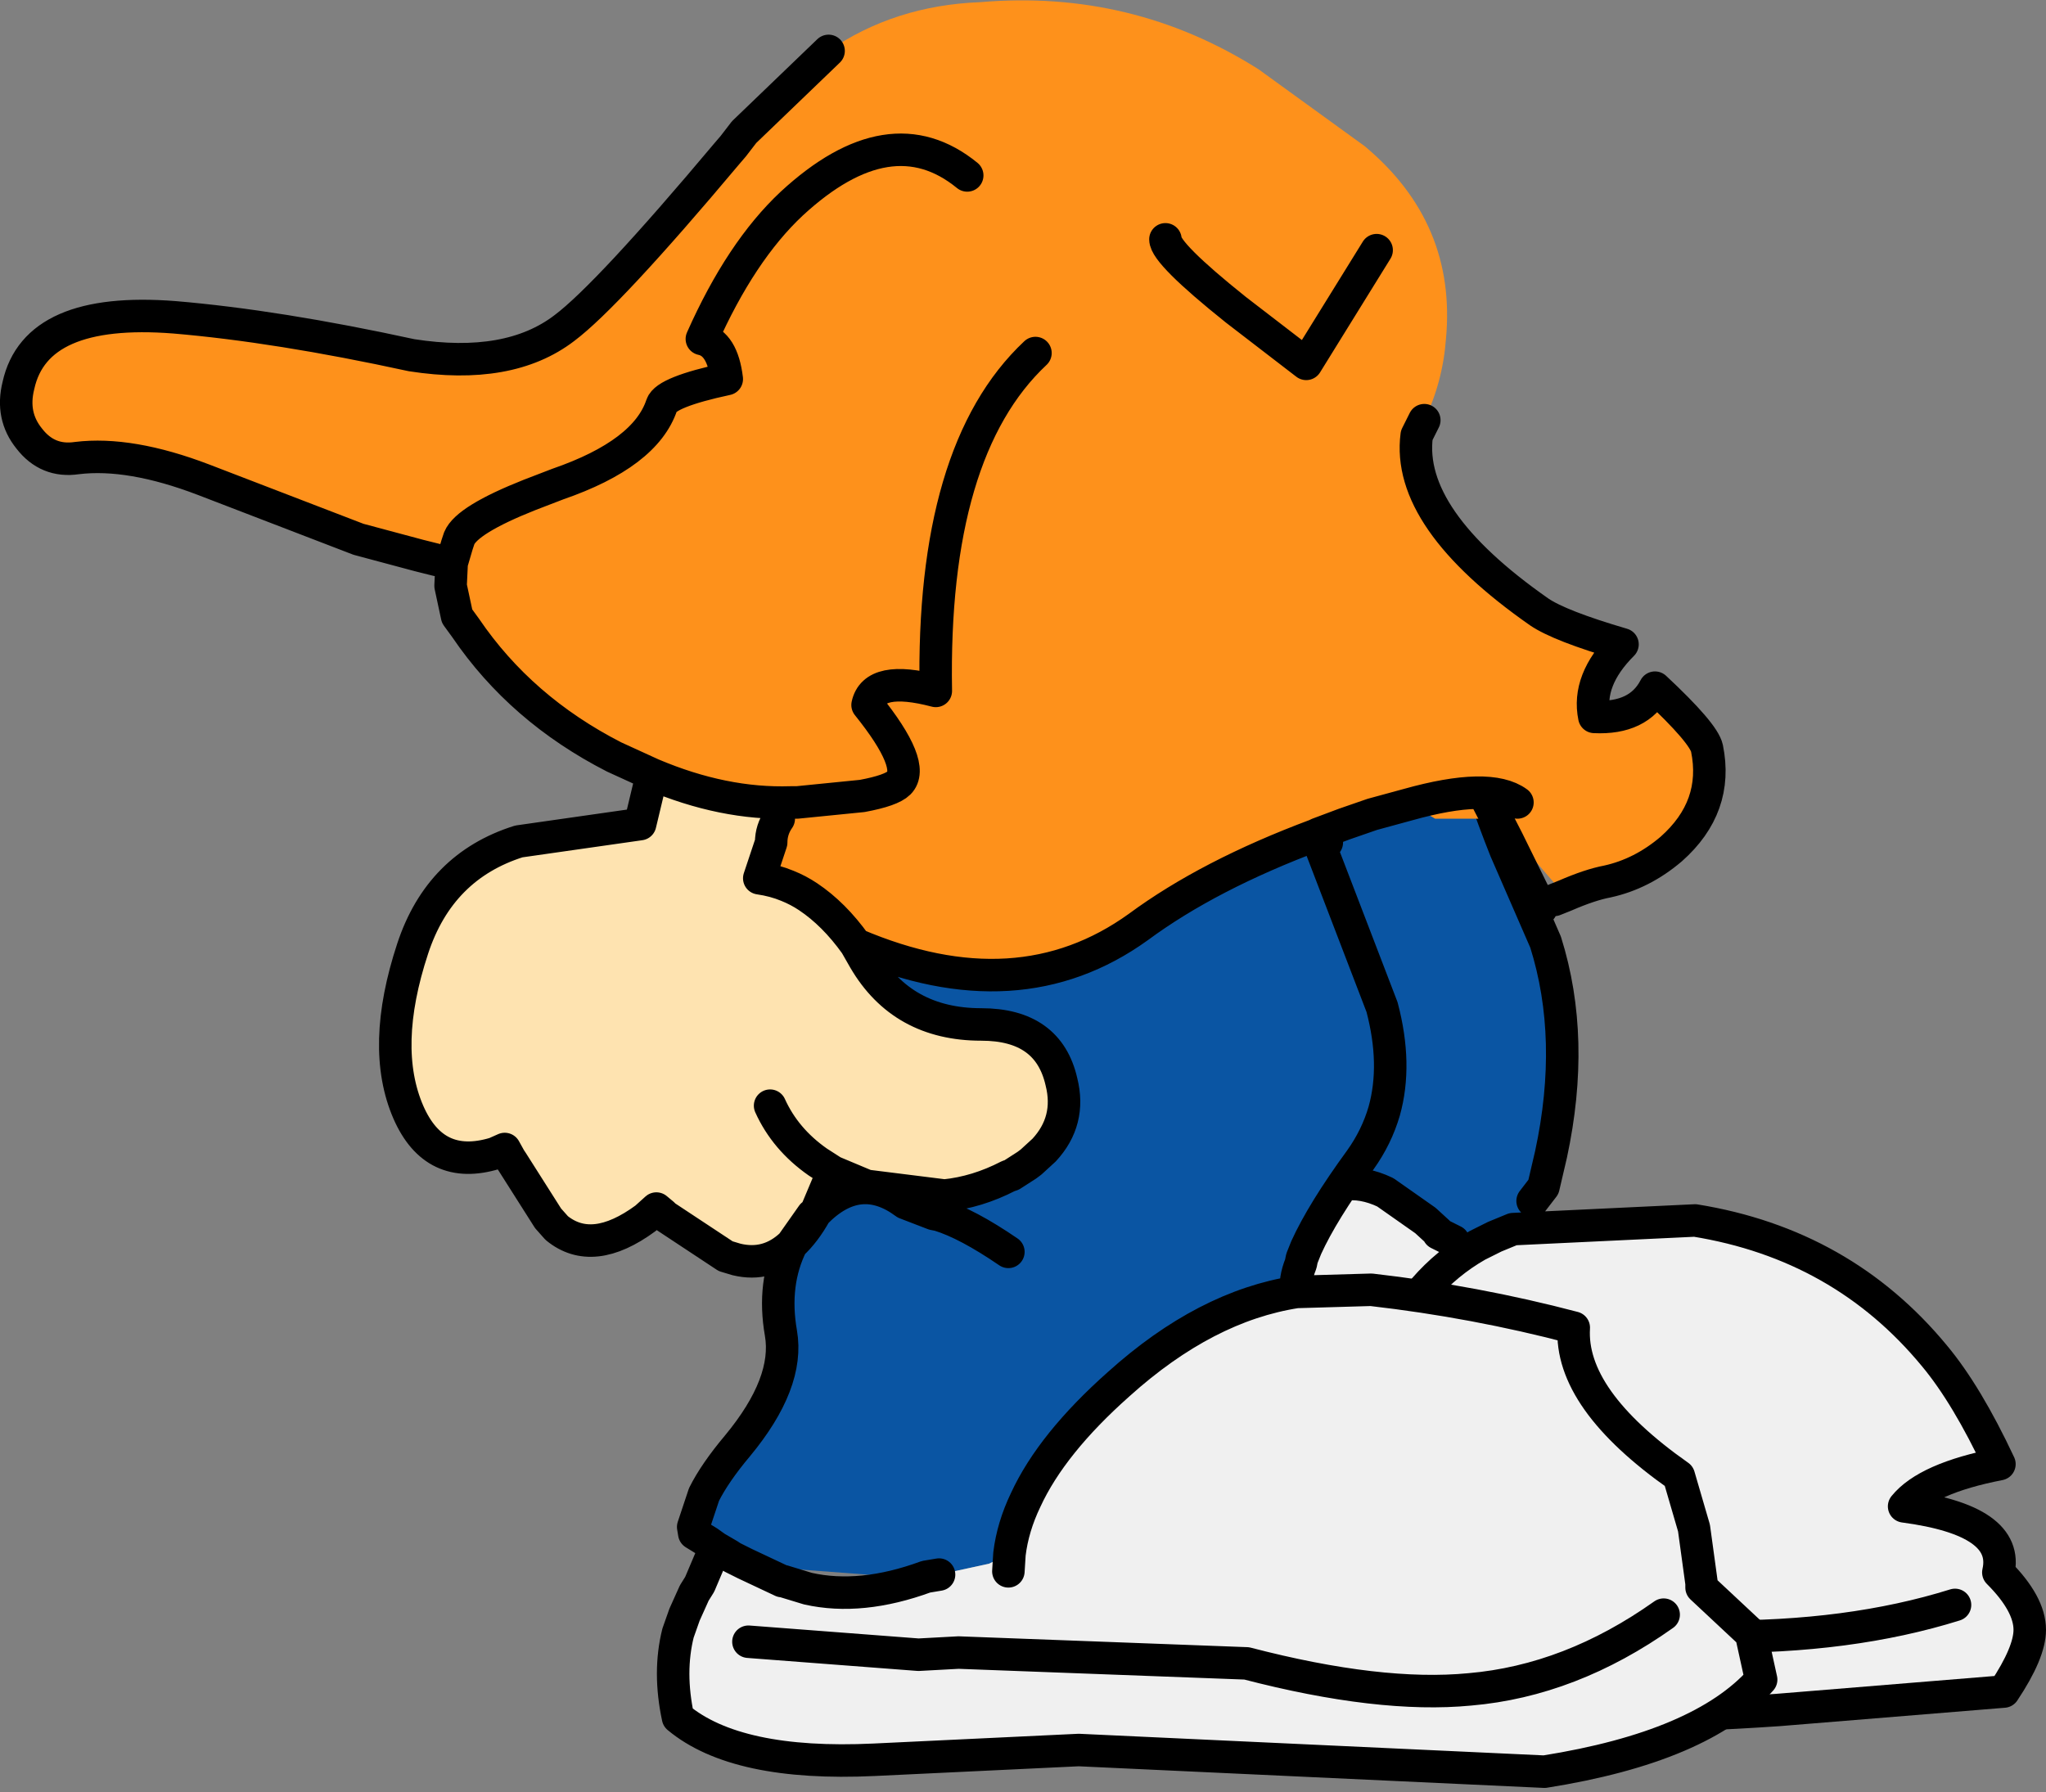
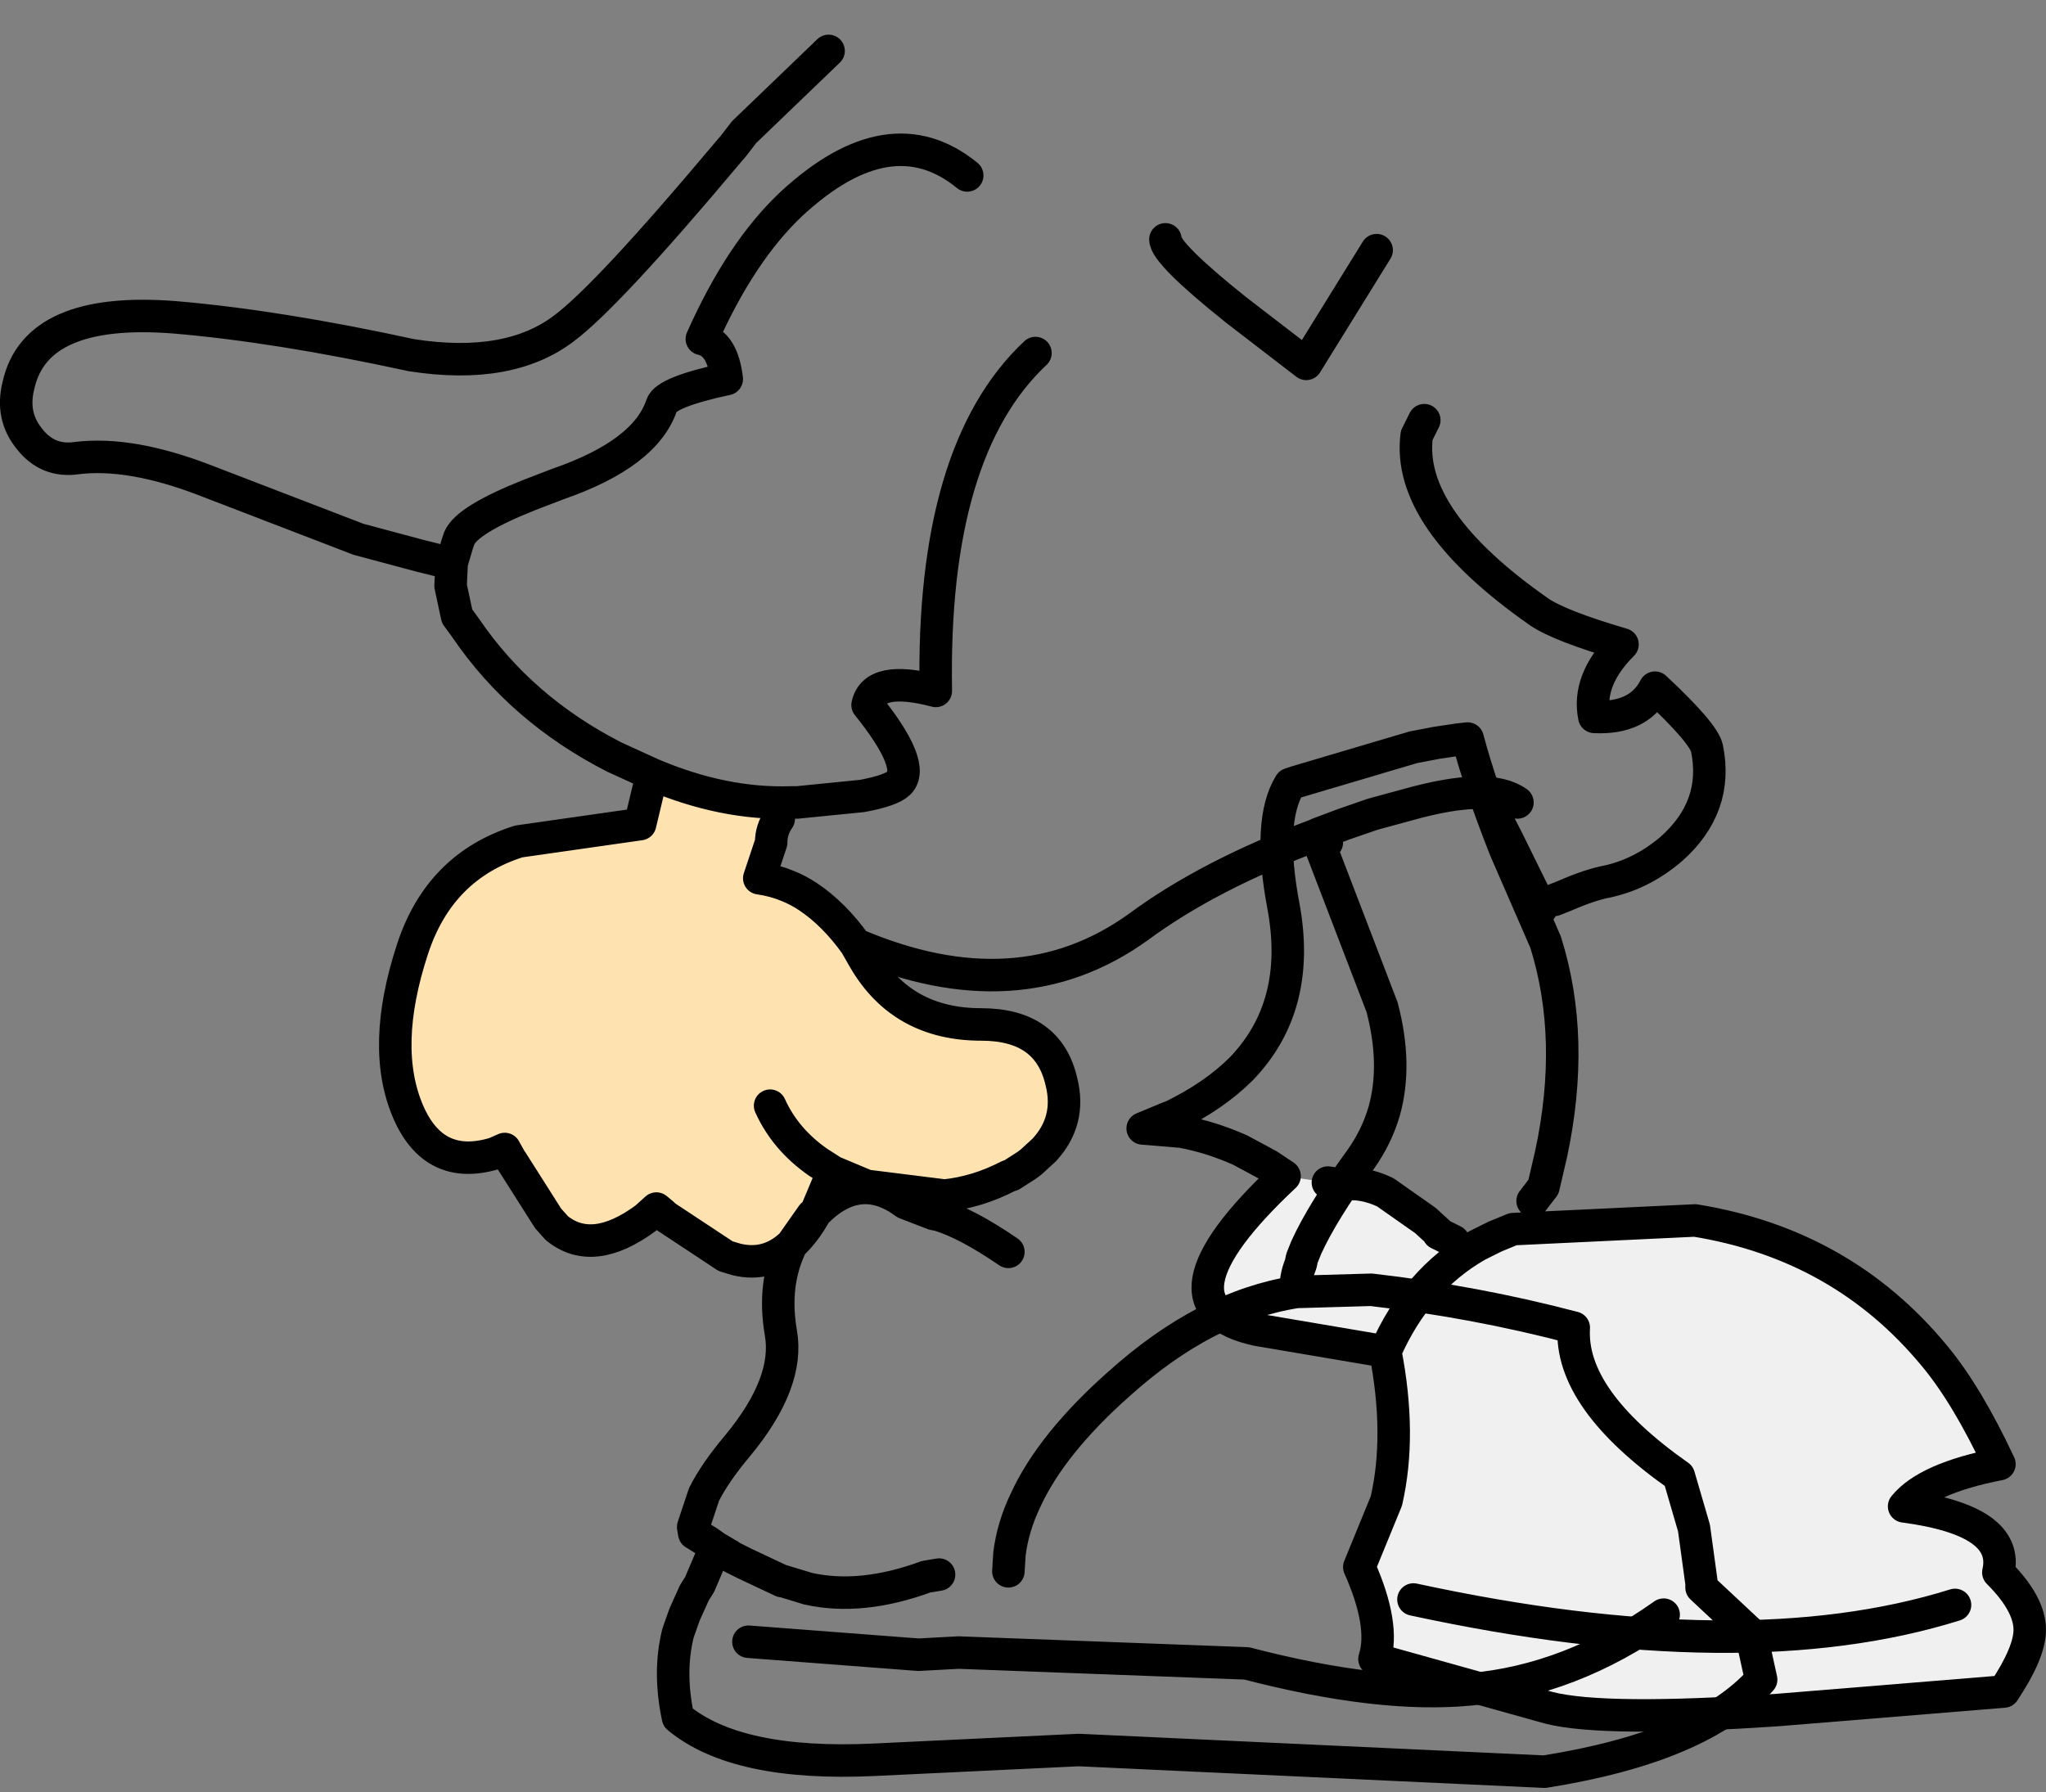
<svg xmlns="http://www.w3.org/2000/svg" height="82.75px" width="94.45px">
  <rect width="100%" height="100%" fill="#808080" stroke="none" />
  <g transform="matrix(1.0, 0.0, 0.0, 1.0, 45.45, 22.05)">
-     <path d="M24.4 34.7 L24.35 34.75 23.55 35.05 22.75 35.45 21.65 35.25 20.95 34.9 20.95 34.85 20.35 34.3 20.95 34.85 20.9 34.85 20.35 34.3 19.75 33.25 18.5 33.0 Q17.45 32.5 16.5 32.65 L16.45 32.65 15.85 32.55 13.85 32.25 13.1 31.75 11.8 31.05 Q10.45 30.45 9.1 30.2 L8.5 29.55 8.65 29.5 Q10.6 28.55 11.85 27.3 14.65 24.4 13.8 19.8 13.05 15.85 14.1 14.15 L14.4 14.05 19.8 12.45 20.85 12.25 21.85 12.1 22.3 12.05 Q22.9 14.3 24.05 17.2 L25.9 21.45 Q27.3 25.9 26.15 31.25 L26.0 31.2 25.6 32.75 25.3 33.4 24.4 34.7 23.55 35.05 24.4 34.7 M13.85 32.25 L13.1 31.75 13.85 32.25 M19.8 12.45 L20.85 12.25 19.8 12.45" fill="#0a55a3" fill-rule="evenodd" stroke="none" />
    <path d="M24.4 34.7 L32.8 34.3 Q39.6 35.4 43.85 40.55 45.35 42.35 46.85 45.55 43.5 46.2 42.45 47.5 47.35 48.15 46.8 50.55 48.25 52.0 48.25 53.2 48.25 54.25 47.05 56.05 L36.65 56.9 Q28.6 57.45 26.05 56.8 L18.0 54.55 Q18.5 53.0 17.3 50.3 L18.55 47.25 Q19.25 44.2 18.5 40.35 19.95 37.05 22.75 35.45 19.95 37.05 18.5 40.35 L12.6 39.35 Q7.45 38.25 13.85 32.25 L15.85 32.55 16.5 32.65 Q17.45 32.5 18.5 33.0 L20.35 34.3 20.9 34.85 20.95 34.85 20.95 34.9 21.65 35.25 22.75 35.45 23.55 35.05 24.35 34.75 24.4 34.7 M44.8 52.05 Q35.05 55.1 19.8 51.8 35.05 55.1 44.8 52.05" fill="#f0f0f0" fill-rule="evenodd" stroke="none" />
    <path d="M18.5 40.35 Q19.25 44.2 18.55 47.25 L17.3 50.3 Q18.5 53.0 18.0 54.55 L26.05 56.8 Q28.6 57.45 36.65 56.9 L47.05 56.05 Q48.25 54.25 48.25 53.2 48.25 52.0 46.8 50.55 47.35 48.15 42.45 47.5 43.5 46.2 46.85 45.55 45.35 42.35 43.85 40.55 39.6 35.4 32.8 34.3 L24.4 34.7 23.55 35.05 22.75 35.45 Q19.95 37.05 18.5 40.35 L12.6 39.35 Q7.45 38.25 13.85 32.25 L13.1 31.75 11.8 31.05 Q10.45 30.45 9.1 30.2 L7.3 30.05 8.5 29.55 8.65 29.5 Q10.6 28.55 11.85 27.3 14.65 24.4 13.8 19.8 13.05 15.85 14.1 14.15 L14.4 14.05 19.8 12.45 20.85 12.25 21.85 12.1 22.3 12.05 Q22.9 14.3 24.05 17.2 L25.9 21.45 Q27.3 25.9 26.15 31.25 L25.8 32.75 25.3 33.4 M16.5 32.65 Q17.45 32.5 18.5 33.0 L20.35 34.3 20.95 34.85 20.95 34.9 21.65 35.25 M15.85 32.55 L16.5 32.65 M19.8 51.8 Q35.05 55.1 44.8 52.05" fill="none" stroke="#000000" stroke-linecap="round" stroke-linejoin="round" stroke-width="1.5" />
-     <path d="M-11.6 -15.3 L-11.9 -14.95 -11.2 -16.15 -7.95 -19.15 -7.2 -19.7 Q-4.15 -21.8 -0.2 -21.95 6.8 -22.55 12.65 -18.85 L17.55 -15.3 Q21.8 -11.75 21.3 -6.4 21.15 -4.4 20.3 -2.65 L20.0 -2.1 19.95 -1.95 Q19.45 1.9 25.6 6.2 26.55 6.85 29.45 7.7 27.8 9.35 28.15 11.05 30.2 11.15 30.95 9.7 33.2 11.8 33.35 12.5 33.9 15.2 31.7 17.15 30.35 18.3 28.75 18.65 28.2 19.25 26.85 19.35 L26.8 19.3 24.95 17.15 23.2 14.9 24.15 16.75 23.45 15.75 20.8 15.75 20.2 15.4 Q19.85 15.2 19.55 15.1 L19.2 14.95 17.85 15.4 17.9 15.55 16.6 16.0 15.4 16.45 15.3 16.5 Q10.35 18.35 7.1 20.75 1.55 24.75 -5.95 21.55 -6.95 20.15 -8.15 19.35 -8.6 19.05 -9.1 18.85 L-9.8 17.35 -9.85 16.85 Q-9.85 16.25 -9.5 15.75 L-8.95 15.0 -8.65 15.0 -5.65 14.7 Q-4.3 14.45 -3.95 14.1 -3.15 13.3 -5.4 10.5 -5.1 9.1 -2.25 9.85 -2.45 -1.25 2.35 -5.75 -2.45 -1.25 -2.25 9.85 -5.1 9.1 -5.4 10.5 -3.15 13.3 -3.95 14.1 -4.3 14.45 -5.65 14.7 L-8.65 15.0 -8.95 15.0 Q-12.05 15.1 -15.35 13.7 L-17.1 12.9 Q-21.4 10.7 -23.95 6.95 L-24.35 6.4 -24.65 5.0 -24.6 3.95 -25.3 3.8 -26.05 3.65 -26.1 3.6 -28.9 2.85 -36.05 0.1 Q-39.45 -1.2 -41.9 -0.9 -43.25 -0.7 -44.1 -1.8 -44.95 -2.85 -44.6 -4.25 -43.8 -7.9 -37.4 -7.4 -32.65 -7.0 -26.45 -5.65 -21.95 -4.95 -19.4 -6.9 -17.4 -8.4 -11.9 -14.95 L-11.6 -15.3 -11.1 -15.95 -7.2 -19.7 -11.1 -15.95 -11.6 -15.3 M19.95 -1.95 L20.3 -2.65 19.95 -1.95 M18.1 -10.5 L14.85 -5.25 11.6 -7.75 Q8.35 -10.35 8.35 -11.0 8.35 -10.35 11.6 -7.75 L14.85 -5.25 18.1 -10.5 M-0.8 -13.95 Q-4.35 -16.85 -8.9 -12.65 -11.25 -10.45 -13.05 -6.4 -12.1 -6.2 -11.9 -4.55 -14.7 -3.95 -14.9 -3.35 -15.65 -1.1 -19.7 0.3 L-21.0 0.8 Q-23.9 1.95 -24.25 2.8 L-24.35 3.1 -24.6 3.95 -24.35 3.1 -24.25 2.8 Q-23.9 1.95 -21.0 0.8 L-19.7 0.3 Q-15.65 -1.1 -14.9 -3.35 -14.7 -3.95 -11.9 -4.55 -12.1 -6.2 -13.05 -6.4 -11.25 -10.45 -8.9 -12.65 -4.35 -16.85 -0.8 -13.95 M-25.3 3.8 L-26.1 3.6 -25.3 3.8 M24.6 15.0 Q23.3 14.05 19.55 15.1 23.3 14.05 24.6 15.0 M26.8 19.3 Q27.95 18.8 28.75 18.65 27.95 18.8 26.8 19.3" fill="#fe911b" fill-rule="evenodd" stroke="none" />
-     <path d="M-5.95 21.55 Q1.55 24.75 7.1 20.75 10.35 18.35 15.3 16.5 L18.35 24.45 Q19.05 27.1 18.45 29.25 18.1 30.45 17.35 31.5 15.6 33.9 14.85 35.55 L14.65 36.05 14.6 36.3 14.65 36.05 14.85 35.55 Q15.55 35.35 14.6 36.3 14.3 37.05 14.4 37.6 10.2 38.25 6.2 41.85 3.1 44.6 1.9 47.2 1.3 48.45 1.15 49.7 1.3 48.45 1.9 47.2 2.4 47.8 1.8 48.9 L1.3 49.6 1.2 49.7 1.15 49.7 0.2 50.15 -2.1 50.65 -2.7 50.75 -3.1 50.8 -3.45 50.8 -9.4 50.35 -10.7 50.1 -11.65 49.85 -11.8 49.75 -12.4 49.4 -12.75 49.15 -12.4 49.4 -11.8 49.75 -12.05 49.6 -11.7 49.8 -12.2 49.55 -12.4 49.4 -12.45 49.4 -12.75 49.15 -13.2 48.45 Q-13.4 47.8 -12.9 46.95 L-12.95 46.95 Q-12.45 45.95 -11.4 44.7 -9.0 41.8 -9.4 39.5 -9.8 37.2 -8.9 35.4 -8.3 34.85 -7.8 33.95 -5.8 31.9 -3.65 33.5 L-2.35 34.0 -1.85 33.15 Q-0.35 33.0 1.1 32.25 L1.25 32.2 1.95 31.75 2.15 31.6 2.7 31.15 2.75 31.1 2.75 31.05 Q4.0 29.7 3.55 27.9 2.95 25.25 -0.15 25.25 -3.8 25.25 -5.55 22.25 L-5.95 21.55 M1.1 35.75 Q-0.8 34.45 -2.1 34.05 L-2.35 34.0 -2.1 34.05 Q-0.8 34.45 1.1 35.75" fill="#0a55a3" fill-rule="evenodd" stroke="none" />
    <path d="M-20.15 34.2 L-21.8 31.6 -21.9 31.45 -22.15 31.0 -22.6 31.2 Q-25.4 32.05 -26.6 29.3 -27.9 26.3 -26.4 21.75 -25.15 17.95 -21.5 16.8 L-15.9 16.0 -15.35 13.7 Q-12.05 15.1 -8.95 15.0 L-9.5 15.75 Q-9.85 16.25 -9.85 16.85 L-10.4 18.5 Q-9.7 18.6 -9.1 18.85 -8.6 19.05 -8.15 19.35 -6.95 20.15 -5.95 21.55 L-5.55 22.25 Q-3.8 25.25 -0.15 25.25 2.95 25.25 3.55 27.9 4.0 29.7 2.75 31.05 L2.15 31.6 1.95 31.75 1.25 32.2 1.1 32.25 Q-0.35 33.0 -1.85 33.15 L-5.45 32.7 -7.0 32.05 -7.7 31.6 Q-7.8 32.45 -8.15 33.3 -8.75 34.8 -10.25 35.5 L-11.95 35.95 -14.75 34.1 -14.85 34.0 -15.15 33.75 -15.65 34.2 -16.0 34.4 -19.8 34.6 -20.15 34.2 M-9.9 29.0 Q-9.2 30.55 -7.7 31.6 -9.2 30.55 -9.9 29.0" fill="#fee3b0" fill-rule="evenodd" stroke="none" />
-     <path d="M-2.7 50.75 L-2.1 50.65 0.2 50.15 1.15 49.7 1.2 49.7 1.3 49.6 1.8 48.9 Q2.4 47.8 1.9 47.2 3.1 44.6 6.2 41.85 10.2 38.25 14.4 37.6 L17.85 37.5 Q22.65 38.05 27.2 39.25 27.0 42.55 32.05 46.1 L32.75 48.5 33.1 51.05 33.1 51.25 35.4 53.4 35.4 53.45 35.85 55.5 Q33.1 58.6 25.85 59.75 L4.35 58.75 -5.1 59.2 Q-11.45 59.5 -14.15 57.25 -14.6 55.15 -14.15 53.35 L-14.0 53.35 -13.85 52.5 -13.4 51.5 -13.15 51.1 Q-12.4 50.3 -11.1 50.15 L-11.05 50.15 -9.35 50.95 -9.3 50.95 -8.15 51.3 Q-5.7 51.85 -2.7 50.75 M31.35 52.5 Q27.05 55.55 22.4 55.95 18.25 56.35 12.1 54.75 L-1.2 54.25 -3.05 54.35 -10.9 53.75 -3.05 54.35 -1.2 54.25 12.1 54.75 Q18.25 56.35 22.4 55.95 27.05 55.55 31.35 52.5 M1.1 50.5 L1.15 49.7 1.1 50.5" fill="#f0f0f0" fill-rule="evenodd" stroke="none" />
    <path d="M19.95 -1.95 Q19.45 1.9 25.6 6.2 26.55 6.85 29.45 7.7 27.8 9.35 28.15 11.05 30.2 11.15 30.95 9.7 33.2 11.8 33.35 12.5 33.9 15.2 31.7 17.15 30.35 18.3 28.75 18.65 27.95 18.8 26.8 19.3 L26.3 19.5 M8.35 -11.0 Q8.35 -10.35 11.6 -7.75 L14.85 -5.25 18.1 -10.5 M20.3 -2.65 L19.95 -1.95 M-26.1 3.6 L-28.9 2.85 -36.05 0.1 Q-39.45 -1.2 -41.9 -0.9 -43.25 -0.7 -44.1 -1.8 -44.95 -2.85 -44.6 -4.25 -43.8 -7.9 -37.4 -7.4 -32.65 -7.0 -26.45 -5.65 -21.95 -4.95 -19.4 -6.9 -17.4 -8.4 -11.9 -14.95 L-11.6 -15.3 -11.1 -15.95 -7.2 -19.7 M-24.6 3.95 L-24.35 3.1 -24.25 2.8 Q-23.9 1.95 -21.0 0.8 L-19.7 0.3 Q-15.65 -1.1 -14.9 -3.35 -14.7 -3.95 -11.9 -4.55 -12.1 -6.2 -13.05 -6.4 -11.25 -10.45 -8.9 -12.65 -4.35 -16.85 -0.8 -13.95 M-8.95 15.0 L-8.65 15.0 -5.65 14.7 Q-4.3 14.45 -3.95 14.1 -3.15 13.3 -5.4 10.5 -5.1 9.1 -2.25 9.85 -2.45 -1.25 2.35 -5.75 M-15.35 13.7 L-17.1 12.9 Q-21.4 10.7 -23.95 6.95 L-24.35 6.4 -24.65 5.0 -24.6 3.95 -25.3 3.8 -26.1 3.6 M-20.15 34.2 L-21.8 31.6 -21.9 31.45 -22.15 31.0 -22.6 31.2 Q-25.4 32.05 -26.6 29.3 -27.9 26.3 -26.4 21.75 -25.15 17.95 -21.5 16.8 L-15.9 16.0 -15.35 13.7 Q-12.05 15.1 -8.95 15.0 M-9.5 15.75 Q-9.85 16.25 -9.85 16.85 L-10.4 18.5 Q-9.7 18.6 -9.1 18.85 -8.6 19.05 -8.15 19.35 -6.95 20.15 -5.95 21.55 1.55 24.75 7.1 20.75 10.35 18.35 15.3 16.5 L15.4 16.45 16.6 16.0 17.9 15.55 19.55 15.1 Q23.3 14.05 24.6 15.0 M-5.95 21.55 L-5.55 22.25 Q-3.8 25.25 -0.15 25.25 2.95 25.25 3.55 27.9 4.0 29.7 2.75 31.05 L2.15 31.6 1.95 31.75 1.25 32.2 1.1 32.25 Q-0.35 33.0 -1.85 33.15 L-5.45 32.7 -7.0 32.05 -7.7 31.6 Q-9.2 30.55 -9.9 29.0 M-2.35 34.0 L-2.1 34.05 Q-0.8 34.45 1.1 35.75 M-7.8 33.95 L-7.95 34.05 -8.9 35.4 Q-8.3 34.85 -7.8 33.95 L-7.0 32.05 M-11.95 35.95 L-11.45 36.1 Q-10.0 36.45 -8.9 35.4 -9.8 37.2 -9.4 39.5 -9.0 41.8 -11.4 44.7 -12.45 45.95 -12.95 46.95 L-13.45 48.45 -13.4 48.75 -12.75 49.15 -12.4 49.4 -11.8 49.75 -11.65 49.85 -11.05 50.15 -9.35 50.95 -9.3 50.95 -8.15 51.3 Q-5.7 51.85 -2.7 50.75 L-2.1 50.65 M1.15 49.7 Q1.3 48.45 1.9 47.2 3.1 44.6 6.2 41.85 10.2 38.25 14.4 37.6 14.3 37.05 14.6 36.3 L14.65 36.05 14.85 35.55 Q15.6 33.9 17.35 31.5 18.1 30.45 18.45 29.25 19.05 27.1 18.35 24.45 L15.3 16.5 M-7.8 33.95 Q-5.8 31.9 -3.65 33.5 L-2.35 34.0 M-20.15 34.2 L-19.75 34.65 Q-18.1 36.0 -15.65 34.2 L-15.15 33.75 -14.85 34.0 -14.75 34.1 -11.95 35.95 M-12.4 49.4 L-12.45 49.45 -13.15 51.1 -13.4 51.5 -13.85 52.5 -14.15 53.35 Q-14.6 55.15 -14.15 57.25 -11.45 59.5 -5.1 59.2 L4.35 58.75 25.85 59.75 Q33.1 58.6 35.85 55.5 L35.4 53.45 35.4 53.4 33.1 51.25 33.1 51.05 32.75 48.5 32.05 46.1 Q27.0 42.55 27.2 39.25 22.65 38.05 17.85 37.5 L14.4 37.6 M-10.9 53.75 L-3.05 54.35 -1.2 54.25 12.1 54.75 Q18.25 56.35 22.4 55.95 27.05 55.55 31.35 52.5 M23.2 14.9 L24.15 16.75 25.7 19.9 M15.4 16.45 L15.8 16.85 M1.15 49.7 L1.1 50.5" fill="none" stroke="#000000" stroke-linecap="round" stroke-linejoin="round" stroke-width="1.5" />
  </g>
</svg>